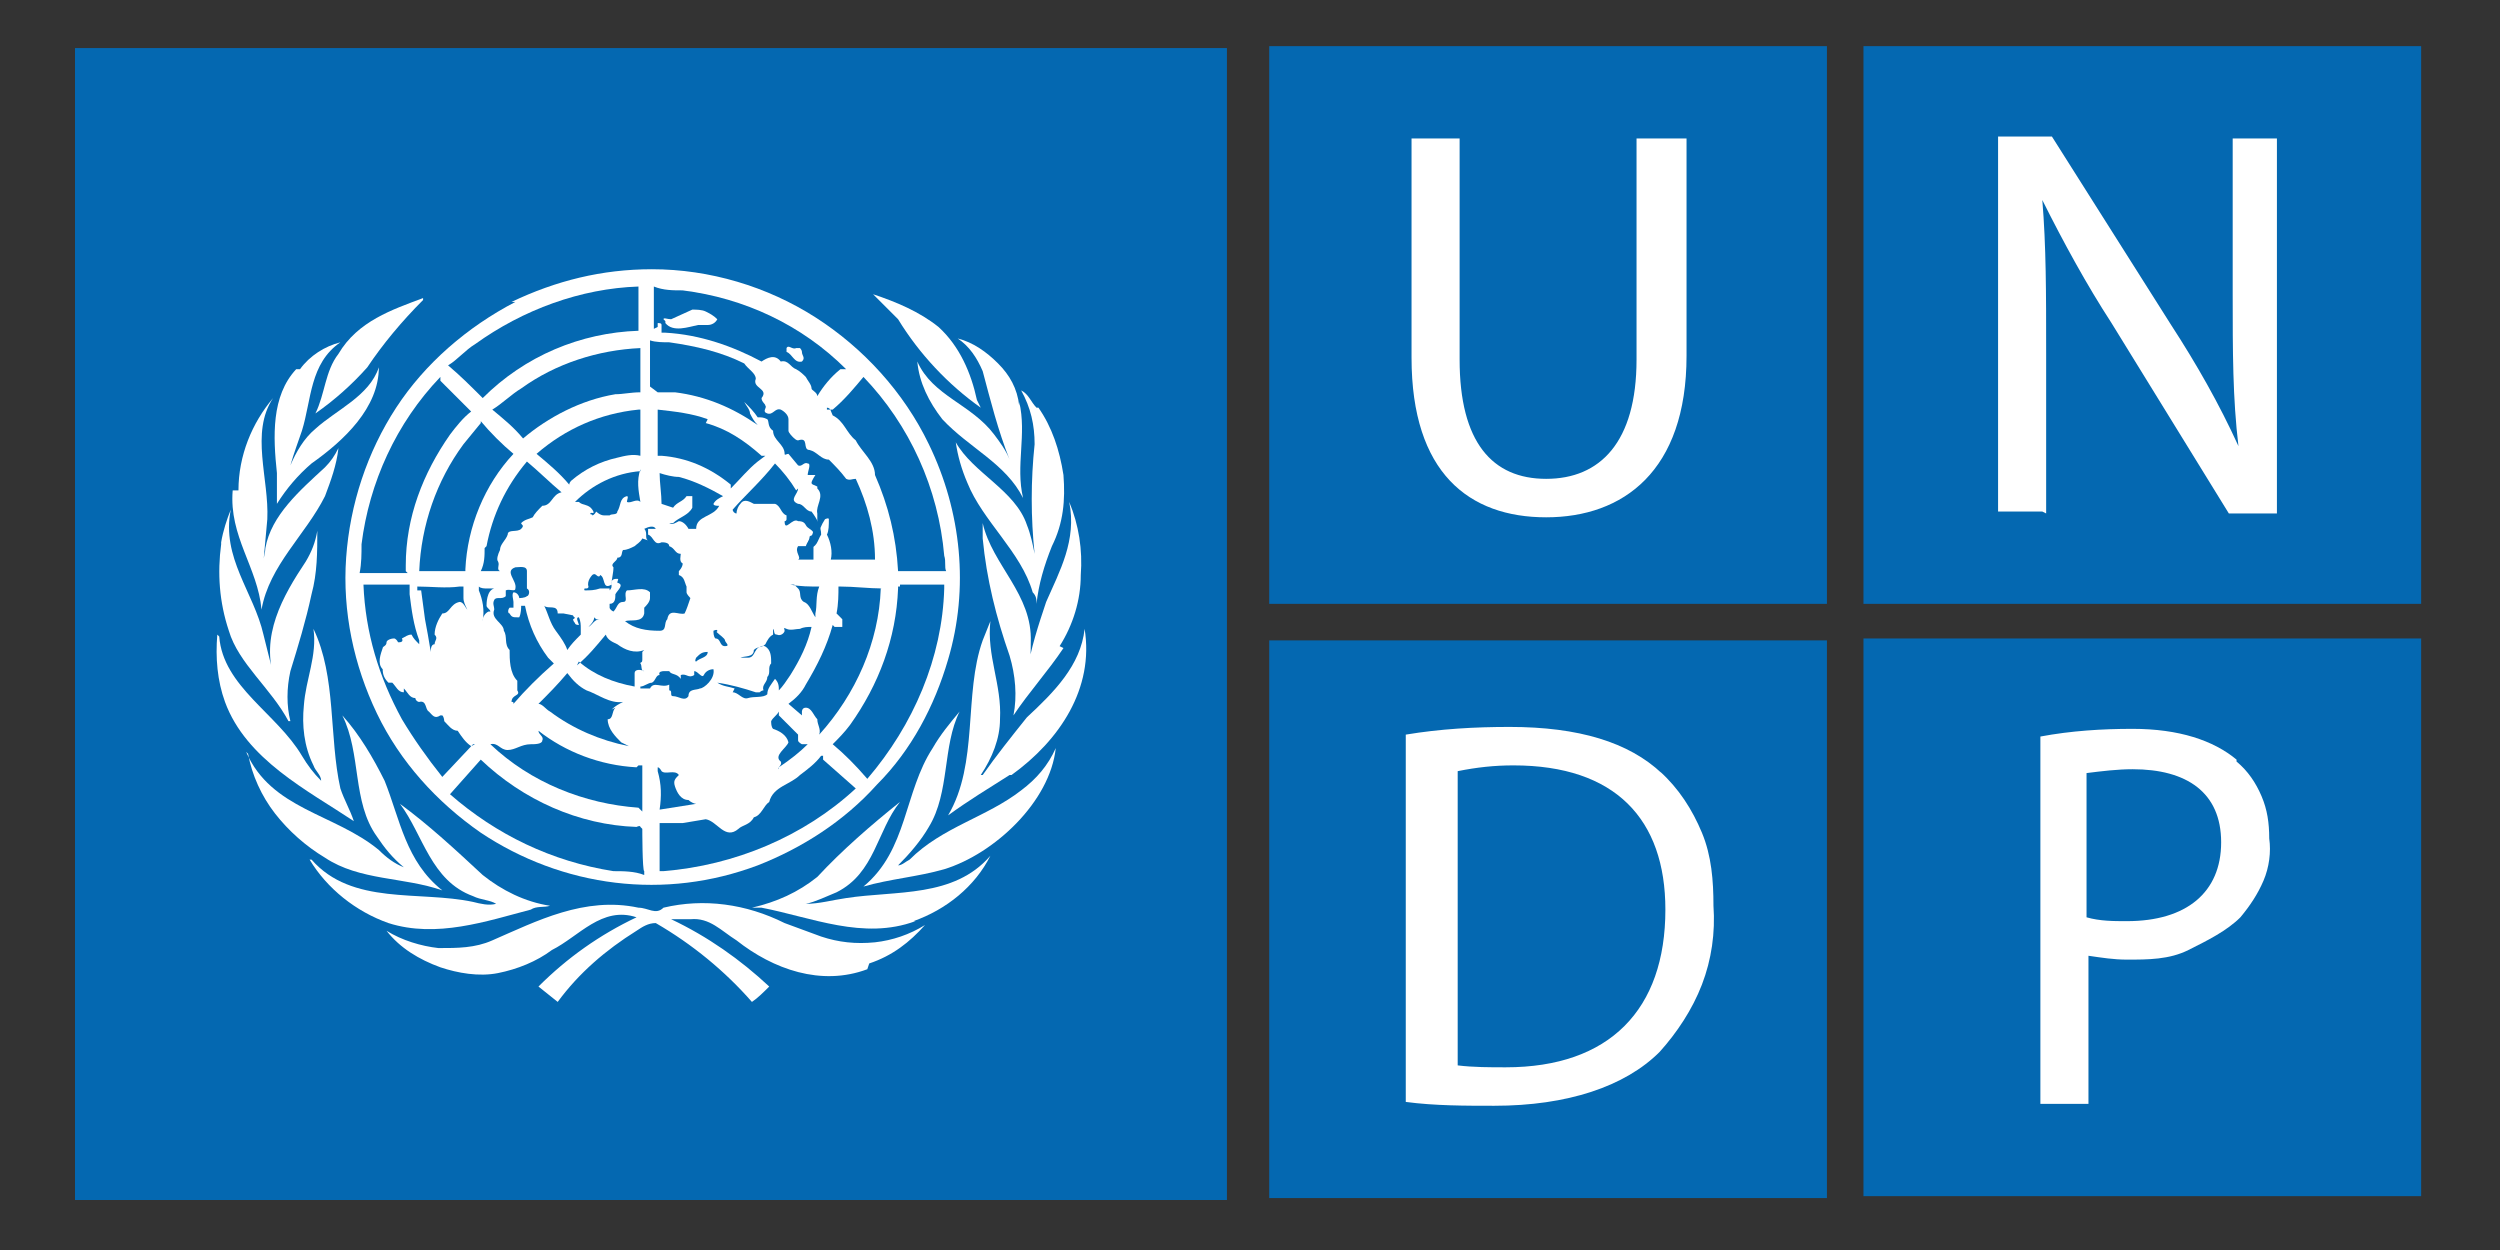
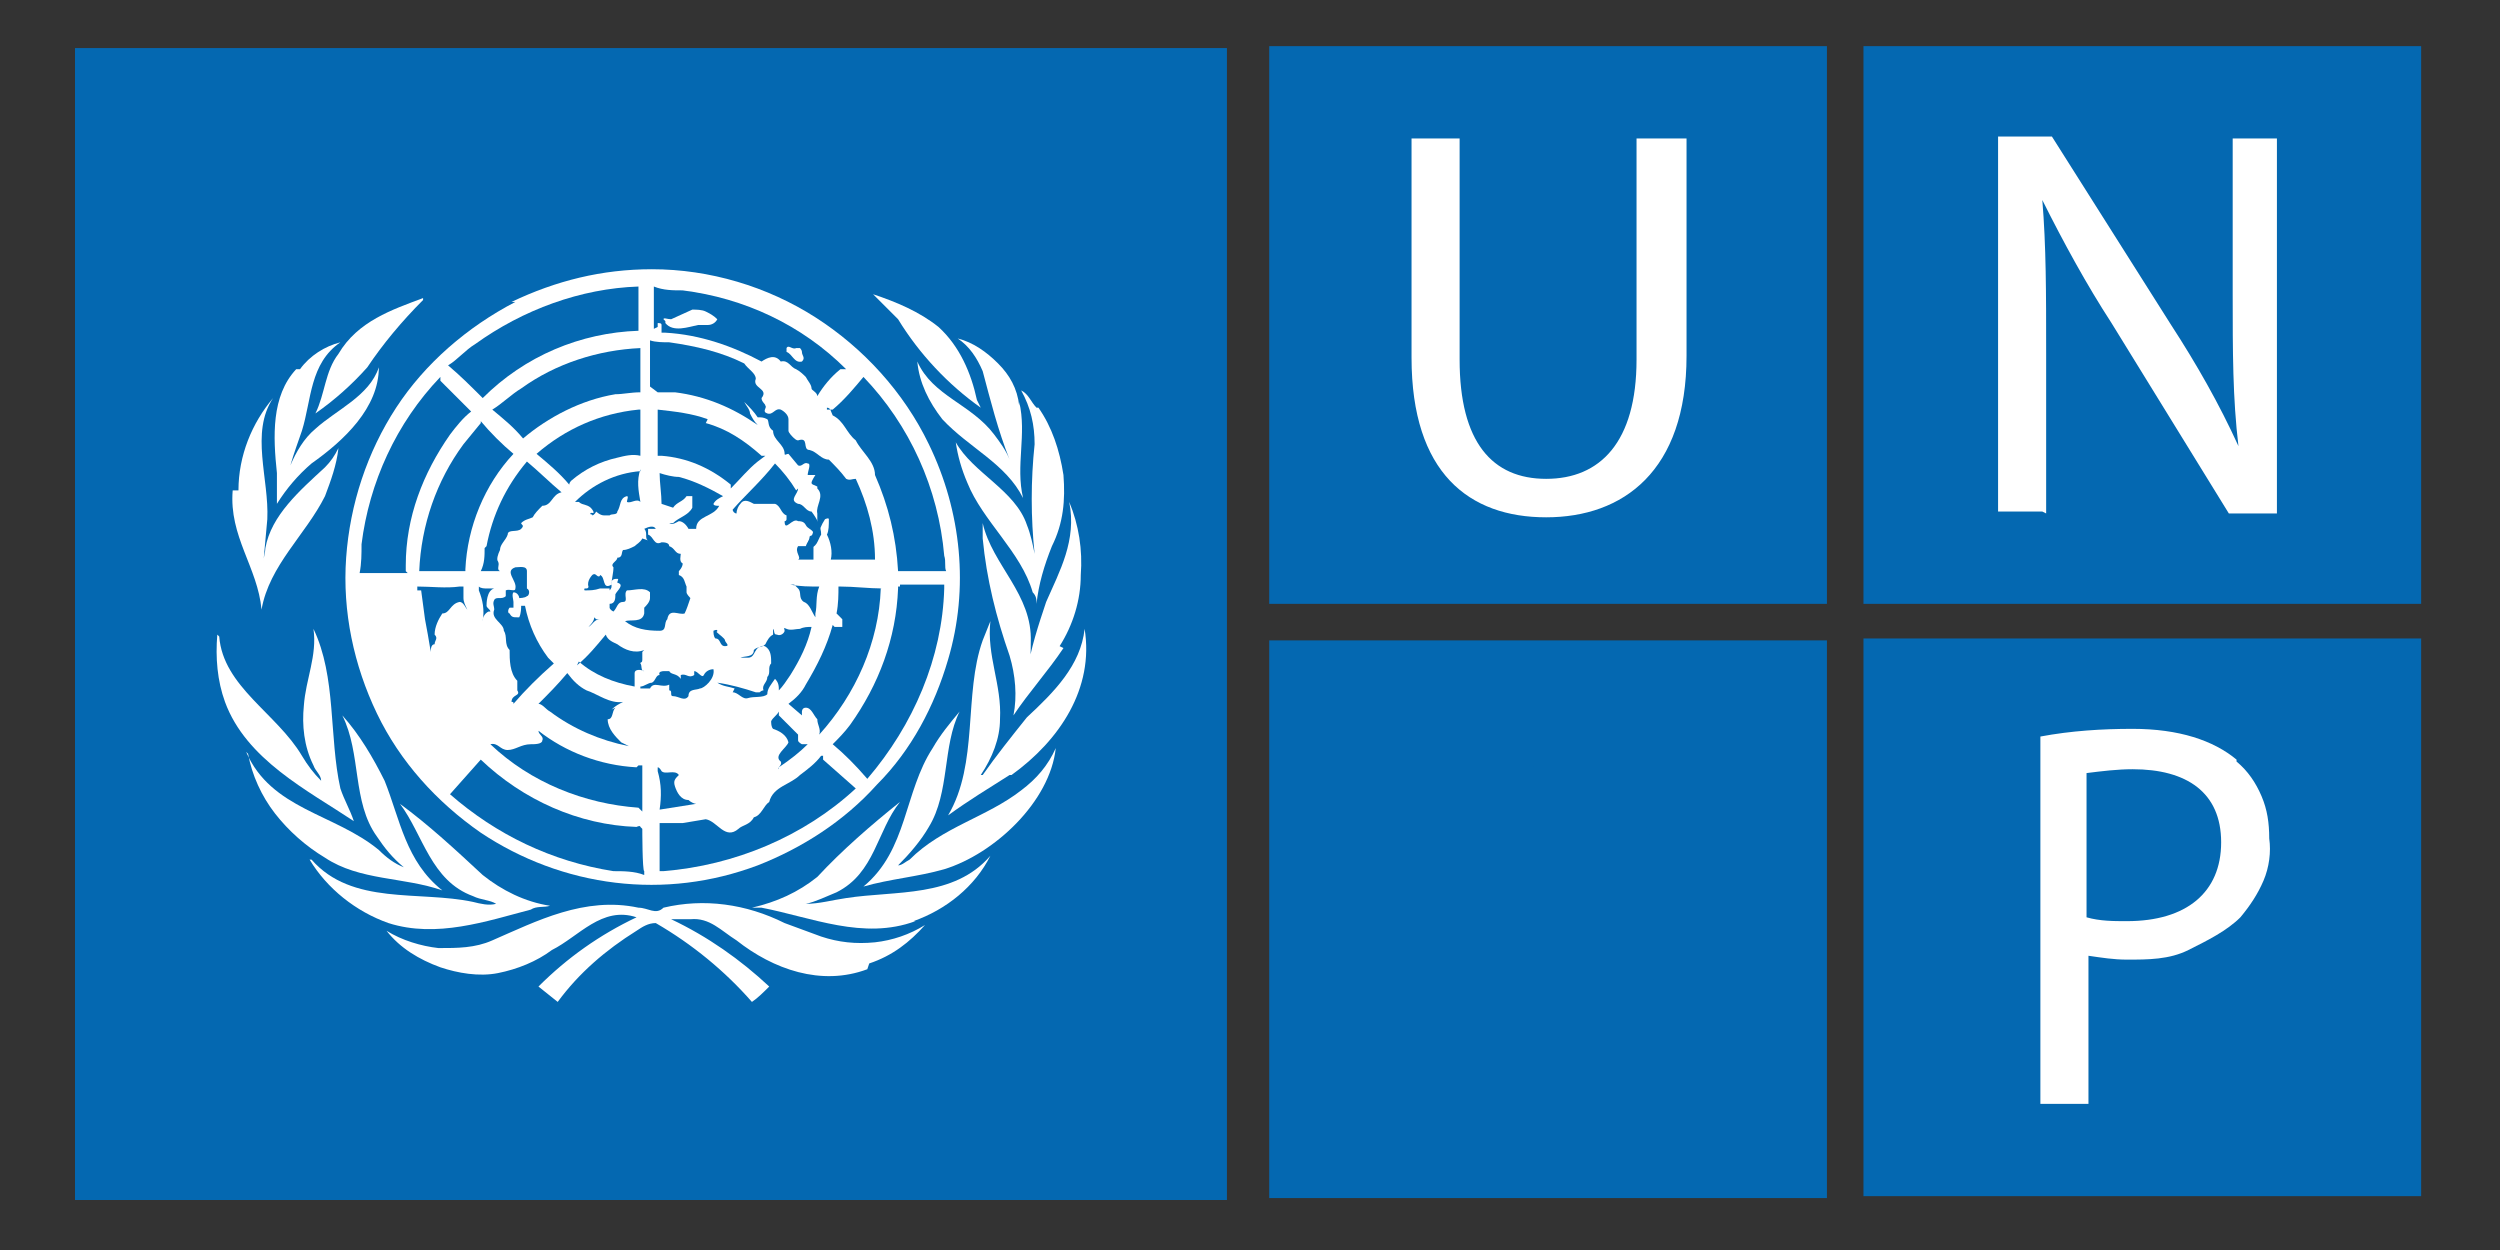
<svg xmlns="http://www.w3.org/2000/svg" id="Vrstva_1" data-name="Vrstva 1" version="1.1" viewBox="0 0 130 65">
  <rect x="0" y="0" width="130" height="65" fill="#333333" stroke="none" />
  <defs>
    <style>
      .cls-1 {
        fill: #0468b1;
      }

      .cls-1, .cls-2 {
        stroke-width: 0px;
      }

      .cls-2 {
        fill: #fff;
      }
    </style>
  </defs>
  <path class="cls-1" d="M63.8,2.5H3.9v59.9h59.9V2.5Z" />
  <path class="cls-2" d="M55.3,33.7c-.8,1.2-1.8,2.3-2.6,3.5.2-1,.1-2.1-.2-3.1-.7-2-1.2-4-1.4-6.1v-.8c.5,2.2,2.6,3.7,2.5,6.2,0,.5,0,1.1-.2,1.6h0c.2-1.3.6-2.5,1-3.7.7-1.6,1.6-3.2,1.2-5.2.5,1.2.7,2.5.6,3.8,0,1.3-.4,2.6-1.1,3.7" />
  <path class="cls-2" d="M54,21.2c.7,1,1.1,2.2,1.3,3.5.1,1.3,0,2.5-.6,3.7-.4,1-.7,2-.8,3,0-.2,0-.4-.2-.6-.6-2.1-2.6-3.7-3.4-5.7-.3-.7-.5-1.4-.6-2.1.9,1.6,3.1,2.5,3.7,4.3.2.5.3,1,.4,1.5,0,0,0,0,0,0,0,0,0,0,0,0-.2-1.9-.2-3.8,0-5.7,0-1-.2-1.9-.7-2.8.4.2.5.6.8.9" />
  <path class="cls-2" d="M53,20.9c.4,1.7-.2,3.3.2,5-.9-1.8-2.8-2.6-4.2-4.1-.7-.9-1.2-1.9-1.3-3,.8,1.8,2.8,2.2,4,3.8.3.4.6.8.8,1.3-.6-1.5-1-3.1-1.4-4.6-.3-.7-.7-1.3-1.3-1.7.8.2,1.5.7,2.1,1.3.6.6,1,1.3,1.1,2.2" />
  <path class="cls-2" d="M48.8,17c1.1,1,1.7,2.4,2,3.8l.2.4c-1.7-1.2-3.2-2.8-4.3-4.6l-1.3-1.3c1.2.4,2.4.9,3.4,1.7" />
  <path class="cls-2" d="M26.6,15.7c2.3-1.1,4.7-1.7,7.3-1.7,3,0,6,.9,8.5,2.5,2.5,1.6,4.6,3.9,5.9,6.6,1.7,3.5,2.1,7.5,1,11.2-.7,2.4-1.9,4.7-3.7,6.5-1.7,1.9-3.9,3.3-6.2,4.2-2.4.9-4.9,1.2-7.4.9-2.5-.3-4.9-1.2-7-2.6-2.3-1.6-4.2-3.7-5.4-6.2-1.2-2.5-1.8-5.3-1.6-8.1s1.1-5.5,2.6-7.8c1.5-2.3,3.7-4.2,6.2-5.5" />
  <path class="cls-2" d="M22,15.6c-1.1,1.1-2.1,2.3-2.9,3.5-.8.9-1.7,1.7-2.7,2.4.5-1,.5-2.2,1.2-3.1,1-1.7,2.8-2.3,4.4-2.9Z" />
  <path class="cls-2" d="M15.6,19.2c.5-.7,1.3-1.2,2.1-1.4-1.6,1.1-1.5,3-2,4.6-.2.6-.4,1.1-.6,1.8h0c.3-.7.7-1.4,1.3-1.9,1.1-1,2.8-1.7,3.3-3.2,0,2.1-1.8,3.8-3.5,5-.7.6-1.3,1.3-1.8,2.1,0-.5,0-1.1,0-1.6-.2-1.9-.3-4,1-5.4" />
  <path class="cls-2" d="M12.4,25.5c0-1.8.7-3.5,1.8-4.8,0,0,0,0,0,0-1.2,1.8-.2,4.2-.3,6.3l-.2,2.2s0,0,0,0c0-.2.1-.5.1-.7.3-1.7,1.8-3,3.1-4.2.3-.3.5-.6.7-1-.1.9-.4,1.7-.7,2.5-1,2-2.9,3.6-3.3,5.9-.2-2.2-1.7-3.8-1.5-6.2Z" />
-   <path class="cls-2" d="M11.5,28.2c.1-.6.3-1.2.5-1.7-.5,2.5,1.2,4.3,1.7,6.5.2.8.4,1.6.6,2.4h0c-.8-2.3.4-4.4,1.6-6.2.3-.5.5-1,.6-1.6,0,1.1,0,2.2-.3,3.3-.3,1.4-.7,2.7-1.1,4-.2.9-.2,1.8,0,2.6h-.1c-.9-1.7-2.6-3-3.1-4.7-.5-1.5-.6-3-.4-4.5Z" />
  <path class="cls-2" d="M11.4,33.1c.2,2.6,3,4,4.3,6.2.3.5.6.9,1,1.3,0-.3-.3-.5-.4-.8-.5-1-.6-2.1-.5-3.1.1-1.4.7-2.6.5-4,1.2,2.5.8,5.6,1.4,8.3.2.6.5,1.1.7,1.7-2.4-1.6-5.6-3.2-6.7-6.2-.4-1.1-.5-2.3-.4-3.5Z" />
  <path class="cls-2" d="M12.8,39.1c1.3,3,4.6,3.2,6.9,5.1.4.4.8.7,1.3.9-.6-.5-1-1-1.4-1.6-1.3-1.8-.8-4.3-1.8-6.3.9,1,1.6,2.2,2.2,3.4.8,2,1.1,4.2,3,5.7-2-.7-4.3-.5-6.1-1.7-1-.6-1.9-1.4-2.6-2.3-.7-.9-1.2-2-1.4-3.1Z" />
  <path class="cls-2" d="M16.2,44.7c2.1,2.4,5.6,1.6,8.4,2.2.4.1.8.2,1.2.1-.3-.2-.8-.2-1.2-.4-2.2-.8-2.6-3.2-3.8-4.8,1.5,1.1,2.9,2.4,4.3,3.7,1,.8,2.2,1.4,3.5,1.6-.3.1-.7,0-1,.2-2.3.6-4.9,1.5-7.4.7-1.7-.6-3.2-1.8-4.1-3.3Z" />
  <path class="cls-2" d="M45.1,50.4c-2.4.9-4.9,0-6.8-1.5-.8-.5-1.4-1.2-2.4-1.1-.3,0-.7,0-1,0,1.9.9,3.6,2.1,5.1,3.5-.3.3-.6.6-.9.8-1.4-1.6-3.1-3-5-4.1-.4,0-.7.2-1,.4-1.6,1-3,2.2-4.1,3.7l-1-.8c1.5-1.5,3.2-2.7,5.1-3.6-1.8-.6-3,1-4.4,1.7-.8.6-1.8,1-2.8,1.2s-2.1,0-3-.3c-1.1-.4-2.1-1-2.8-1.9.8.5,1.8.8,2.7.9,1,0,1.9,0,2.8-.4,2.3-1,4.8-2.3,7.6-1.7.5,0,.9.4,1.3,0,2.1-.5,4.3-.2,6.3.8l1.9.7c.9.3,1.8.4,2.8.3.9-.1,1.8-.4,2.6-.9-.8.9-1.7,1.6-2.9,2" />
  <path class="cls-2" d="M47.6,47.9c-2.7,1-5.4-.2-8-.7h-.5c1.3-.3,2.4-.8,3.4-1.6,1.3-1.4,2.8-2.7,4.3-3.9-1.2,1.5-1.3,3.7-3.3,4.7-.5.2-1.1.5-1.6.6.7,0,1.4-.2,2.1-.3,2.6-.4,5.6,0,7.5-2.2-.8,1.6-2.3,2.8-4,3.4" />
  <path class="cls-2" d="M49.1,45.2c-1.4.4-2.8.5-4.2.9,2.3-1.9,2.1-4.9,3.6-7.2.4-.7.9-1.3,1.4-1.9-.9,1.8-.5,4.2-1.6,6-.4.7-1,1.4-1.6,2,.2,0,.4-.2.6-.3,1.7-1.7,4-2.2,5.8-3.6.8-.6,1.4-1.3,1.8-2.2-.3,2.8-3.2,5.5-5.8,6.3" />
  <path class="cls-2" d="M52.5,40.3c-1.1.7-2.1,1.3-3.2,2.1h0c1.6-2.7.8-6.3,1.8-9.1l.4-1c-.2,1.8.6,3.3.5,5.1,0,1-.4,2-1,2.9h.1c.7-1,1.5-2,2.3-3,1.4-1.3,2.8-2.7,3-4.6.5,3.1-1.3,5.8-3.8,7.6" />
  <path class="cls-1" d="M40.5,40.1v-.2c.6-.4,1.1-.8,1.5-1.2h0c0,0-.2,0-.3,0,0,0-.2-.1-.2-.2,0,0,0-.2,0-.3l-1-1v-.2c-.1.2-.3.3-.4.5,0,.1,0,.3.1.4.3.1.7.3.8.7-.1.3-.8.7-.4,1,.1.2-.2.3-.1.4" />
  <path class="cls-1" d="M34.8,27.2c.2.1.3,0,.5-.1.2,0,.4.2.5.4.1,0,.3,0,.4,0,0-.7.9-.6,1.2-1.2h-.1c0,0-.2,0-.2-.1.1-.2.3-.3.5-.4-.7-.4-1.5-.8-2.3-1-.3,0-.7-.1-1-.2,0,.5.1,1.1.1,1.6l.6.2c.2-.3.5-.3.7-.6.1,0,.2,0,.3,0,0,.2,0,.4,0,.6-.2.4-.7.5-1,.8" />
  <path class="cls-1" d="M43.3,32.5c-.3,1.1-.8,2.1-1.4,3.1-.2.4-.5.7-.9,1l.7.6v-.2c0,0,0-.2.2-.2.3,0,.4.4.6.6,0,.3.2.5.1.8,1.9-2.1,3.1-4.8,3.2-7.6h.1c-.7,0-1.5-.1-2.2-.1h-.1c0,.4,0,.9-.1,1.4l.3.3c0,0,0,.1,0,.2,0,0,0,.1,0,.2,0,0-.1,0-.2,0s-.1,0-.2,0" />
  <path class="cls-1" d="M41.4,25.5c-.3-.5-.7-1-1.1-1.4h0c-.7.9-1.5,1.6-2.2,2.4,0,.1.1.2.2.2,0-.2.1-.4.2-.5.2-.3.5-.1.7,0,.4,0,.8,0,1.1,0,.3.1.3.5.6.6,0,0,0,.1,0,.2,0,0,0,.1-.1.1,0,.6.4-.2.7,0,.1,0,.3,0,.4.2s.3.2.4.4c0,.2-.1.1-.2.2,0,.2-.2.4-.1.6.5,0,.5-.4.7-.7,0-.4-.2-.8-.5-1.2-.3,0-.4-.4-.7-.4-.5-.2,0-.5,0-.8" />
  <path class="cls-1" d="M34.3,42.1c.6-.1,1.3-.2,1.9-.3-.1,0-.3-.1-.4-.2-.4,0-.6-.4-.7-.7-.1-.3,0-.4.2-.6-.2-.3-.7,0-.9-.2,0,0-.1-.2-.2-.2v.2c.2.7.2,1.3.1,2" />
  <path class="cls-1" d="M34.8,35.9c.2,0,0,.3.2.3.3,0,.6.3.8,0,0-.4.4-.3.6-.4.2,0,.8-.5.7-1h0c-.2,0-.4.1-.5.3s-.3-.2-.5-.2c0,0,0,0,0,0,0,0,0,0,0,0,0,0,0,.2,0,.2-.3.2-.4-.1-.7,0h0c0,.1,0,.2,0,.2-.2-.3-.5-.2-.6-.4-.1,0-.2,0-.3,0,0,0-.3,0-.2.2-.2,0-.2.3-.4.4-.2,0-.4.2-.6.2,0,0,0,.1,0,.1.2,0,.3,0,.5,0,.2-.4.6,0,1-.2" />
  <path class="cls-1" d="M37.1,32.8c0,.1,0,.3.1.4.3,0,.2.4.5.4.3,0,0-.2,0-.3,0-.1-.3-.3-.4-.4s0,0,0-.1-.2,0-.2,0" />
  <path class="cls-1" d="M36.8,21.8c-.8-.3-1.7-.4-2.6-.5v.2c0,0,0,2.2,0,2.2h.2c1.3.1,2.5.6,3.6,1.5v.2c.5-.5.9-1,1.4-1.4l.4-.3h-.2c-.9-.8-1.8-1.4-2.9-1.7" />
  <path class="cls-1" d="M21.9,30.7l.2,1.5c.1.5.2,1.1.3,1.7,0-.1,0-.4.2-.4,0-.2.2-.3,0-.5,0-.4.2-.8.4-1.1.4,0,.4-.5.9-.6.2,0,.3.3.4.4-.1-.2-.2-.4-.2-.6,0-.2,0-.4,0-.6h-.2c-.7.1-1.5,0-2.2,0v.2Z" />
-   <path class="cls-1" d="M36.2,34.4c.2-.2.6-.2.6-.5-.3,0-.4.1-.6.3,0,0-.1.2,0,.2Z" />
  <path class="cls-1" d="M41.3,30.4l.2.2c.2.2,0,.5.3.7.3.1.4.5.6.8,0,0,0-.2,0-.2.1-.4,0-.9.2-1.4-.5,0-1,0-1.5-.1Z" />
  <path class="cls-1" d="M38.1,36c.3,0,.5.4.8.3s.8,0,1-.2c0-.3.2-.5.4-.8h0c.2.2.2.4.2.6.2-.2.4-.5.6-.8.5-.8.9-1.6,1.1-2.5-.2,0-.4,0-.6.1-.2,0-.5.1-.7,0-.2-.1-.1,0-.1.1,0,.1-.2.3-.4.2-.2,0-.1-.2-.2-.3,0,0,0,.2,0,.3-.2.1-.3.3-.4.5-.2.2-.4.1-.6.3,0,.4-.5.3-.7.4,0,0,0,0,0,0,0,0,.1,0,.2,0,0,0,.1,0,.2,0,.3,0,.3-.3.5-.5.2-.1.3-.2.5,0,.2.2.2.5.2.8-.2.2,0,.5-.2.7,0,.3-.3.4-.2.7,0,0-.1,0-.2.1,0,0-.2,0-.2,0-.6-.2-1.3-.4-2-.5,0,0,0,0,0,0,0,0,0,0,0,0,.3.2.6.2.9.3" />
  <path class="cls-1" d="M33.3,43h0c0-.1-.2,0-.2,0-3-.1-5.9-1.4-8.1-3.5h0c0,0-1.6,1.8-1.6,1.8,2.4,2.1,5.3,3.5,8.5,4,.5,0,1.1,0,1.6.2v-.2c-.1,0-.1-2.2-.1-2.2Z" />
  <path class="cls-1" d="M30.1,34.4c.8.7,1.8,1.1,2.9,1.3,0-.2,0-.5,0-.7s.3-.2.5-.1c0,0,0,0,0,0,0,0,0,0,0,0,0,0,0,0,0,0,0,0,0,0,0,0-.2,0-.1-.3-.2-.4,0-.1.1,0,.1-.2,0-.1,0-.3,0-.4,0,0,0,0,.1-.1-.5.2-1,0-1.4-.3-.2-.1-.5-.2-.6-.5-.5.6-.9,1.1-1.5,1.6Z" />
-   <path class="cls-1" d="M29.3,31.9h-.3c0-.5-.5-.2-.7-.4.2.4.3.9.6,1.3s.5.7.6,1c.2-.3.4-.5.7-.8,0-.1,0-.2,0-.3,0-.2,0-.4-.1-.6-.2,0,0,.3,0,.4,0,0,0,0,0,0,0,0,0,0,0,0,0,0,0,0,0,0,0,0,0,0,0,0,0,0-.2,0-.2-.1,0,0-.1-.1-.1-.2.2-.1,0-.1,0-.2" />
  <path class="cls-1" d="M30.9,32.1c0,.2-.2.4-.3.5.2-.1.3-.4.6-.4h-.2Z" />
  <path class="cls-1" d="M33.1,39.9c-1.9-.1-3.7-.8-5.1-1.9,0,.2.3.3.2.5,0,.2-.4.2-.6.2-.5,0-.8.3-1.2.3-.4,0-.5-.4-.9-.3,2.1,2,4.9,3.1,7.7,3.3l.2.2v-.3c0,0,0-2.1,0-2.1h-.2Z" />
-   <path class="cls-1" d="M24.5,38.8c-.3-.2-.5-.5-.7-.8-.3,0-.5-.3-.7-.5,0,0,0-.2-.1-.3h-.1c-.3.2-.4,0-.6-.2-.2-.1-.1-.6-.5-.5-.1,0-.2-.1-.2-.2-.3,0-.4-.3-.6-.5,0,0,0,.2,0,.2-.3,0-.4-.3-.6-.5,0,0-.1,0-.2,0-.2-.2-.3-.4-.3-.7-.3-.3-.1-.8,0-1.1,0-.1.2-.1.2-.3,0-.1.2-.2.4-.2,0,0,.1,0,.2.2.1,0,.3,0,.2-.2.2-.1.3-.2.5-.2.1.2.2.3.4.5v-.2c-.3-.8-.4-1.6-.5-2.4,0,0,0,0,0-.1,0-.1,0-.3,0-.4h-.2c0,0-2.2,0-2.2,0,.1,2.5.8,4.8,2,7,.6,1,1.3,2,2.1,3l1.6-1.7h.1Z" />
  <path class="cls-1" d="M27.1,20.2c-.5.3-1,.8-1.5,1.1.6.5,1.1.9,1.6,1.5h0c1.3-1.1,3-2,4.8-2.3.4,0,.8-.1,1.3-.1,0-.8,0-1.5,0-2.3-2.2.1-4.4.8-6.2,2.1" />
  <path class="cls-1" d="M25.2,28.5c0,.4,0,.8-.2,1.2.3,0,.7,0,1,0-.2-.1,0-.3-.1-.5-.1-.1,0-.4.1-.6,0-.3.3-.5.4-.8,0-.3.5-.1.7-.3.2-.2,0-.2,0-.3.2-.2.4-.2.6-.3.1-.2.3-.4.5-.6.5,0,.5-.6,1-.7-.6-.5-1.2-1.1-1.8-1.6-1.1,1.3-1.8,2.8-2.1,4.4" />
  <path class="cls-1" d="M25.5,31.8c0-.1-.2-.2-.2-.3,0-.1,0-.8.4-.9-.1,0-.3,0-.4,0-.1,0-.3,0-.4-.1v.2c.2.5.3,1,.2,1.6,0-.2.1-.4.3-.5Z" />
  <path class="cls-1" d="M27.7,37.5h0c0,0,0,0,0,0h0Z" />
  <path class="cls-1" d="M25,22l-.9,1.1c-1.4,1.9-2.2,4.2-2.3,6.6h2.4c0,0,0,0,0-.1.1-2.2,1-4.4,2.5-6-.6-.5-1.2-1.1-1.7-1.7h0Z" />
  <path class="cls-1" d="M31.8,36.9c.2-.2.4-.3.6-.4-.7.1-1.3-.4-1.9-.6-.4-.2-.7-.5-1-.9-.5.6-1,1.1-1.5,1.6.2,0,.4.3.6.4,1.2.9,2.6,1.5,4.1,1.8l-.4-.2c-.3-.3-.7-.7-.7-1.2.3,0,.2-.4.4-.6" />
  <path class="cls-1" d="M26.3,30.6v.4c-.2.2-.5,0-.6.2-.1.2,0,.3,0,.5-.2.5.5.7.5,1.1.2.3,0,.7.3,1,0,.5,0,1.2.4,1.6v.5c.2.3-.3.2-.3.6.1,0,.1,0,.1.1.6-.7,1.3-1.4,2.1-2.1l-.3-.3c-.6-.8-1-1.7-1.2-2.7h-.2c0,.1,0,.4-.1.6h-.1c-.2,0-.3,0-.4-.2-.1,0-.1-.2,0-.3,0,0,.1,0,.2,0,0,0,0-.2,0-.3,0-.1-.1-.4,0-.5.2,0,.3.2.3.3,0,0,.3,0,.4-.1.1,0,.2-.3,0-.4,0-.3,0-.6,0-.9,0-.3-.4-.2-.6-.2-.6.2.1.7,0,1.1,0,.2-.3,0-.5.1Z" />
  <path class="cls-1" d="M46.8,30.5h-.1c0-.1,0,.1,0,.1-.1,2.6-1,5-2.5,7.1-.3.4-.6.7-.9,1,.6.5,1.2,1.1,1.8,1.8h0c2.4-2.8,3.9-6.3,4-9.9v-.2c0,0,0,0,0,0h-2.3Z" />
  <path class="cls-1" d="M25.1,20.7h0c2.2-2.2,5.1-3.4,8.1-3.5v-.2c0,0,0-1.9,0-1.9v-.2c-3,.1-6,1.2-8.5,3-.5.3-.9.8-1.4,1.1h0c.6.5,1.2,1.1,1.8,1.7" />
  <path class="cls-1" d="M33.2,21.3c-2,.2-3.8,1-5.3,2.3.6.5,1.2,1,1.7,1.6,0,0,0-.1.1-.2.7-.6,1.5-1,2.4-1.2.4-.1.8-.2,1.2-.1,0-.8,0-1.6,0-2.4h-.1Z" />
  <path class="cls-1" d="M33.3,24.5c-1.3.1-2.5.7-3.4,1.6h.2c.2.2.5.1.7.4s-.1.1-.1.2c0,.1.1,0,.1.1,0,0,.1,0,.2-.2,0,0,.2.2.4.2,0,0,0,0,.1,0,0,0,0,0,.1,0,0,0,0,0,.1,0,0,0,0,0,0,0,.1-.1.4,0,.4-.2.2-.3.1-.7.5-.8.1,0,0,.2,0,.3.2.1.5-.2.7,0-.1-.6-.2-1.1,0-1.7Z" />
  <path class="cls-1" d="M33.4,28c-.1.2-.3.3-.4.4-.2.1-.4.2-.6.2-.1.1,0,.4-.3.4,0,.2-.4.3-.2.5,0,.3-.1.6-.1.9-.5.3-.3-.4-.6-.5h0c0,.1-.1.1-.2,0s-.2,0-.2,0c0,0-.3.3-.2.6,0,.2-.3,0-.2.2.3,0,.5,0,.8-.1.2,0,.3,0,.5,0,0,0,0,0,0,0,0,0,0,0,0,.1h0c0,0,.1-.1.1-.2,0,0,0-.1,0-.2,0-.2.2-.2.3-.2.1,0,0,.1,0,.2.4.1,0,.4-.1.6,0,.2,0,.5-.3.5,0,0,0,0,0,0,0,0,0,0,0,0h0c0,0,0,.1,0,.2,0,0,0,.1.2.2.2-.2.2-.5.5-.5.3,0,0-.4.2-.6.4,0,.9-.2,1.2.1,0,.1,0,.2,0,.3,0,.2-.2.4-.3.5,0,0,0,.1,0,.2,0,0,0,.1,0,.1-.1.5-.7.3-1,.4.5.4,1.1.5,1.8.5.4,0,.2-.4.4-.6.1-.6.6-.2.9-.3.1-.2.2-.5.3-.8,0,0-.2-.2-.2-.3,0-.1,0-.2,0-.3-.1-.2-.1-.5-.4-.6v-.2s.2-.2.2-.4c-.2-.1-.1-.4-.1-.5-.3,0-.3-.3-.6-.4,0-.2-.3-.2-.4-.2-.4.2-.4-.3-.7-.4,0,0,0-.2,0-.3.1,0,.3,0,.5,0h-.1c-.1-.2-.4-.1-.6,0,.2.2,0,.5.2.6" />
  <path class="cls-1" d="M21.1,29.7v-.3c0-2.5.9-4.8,2.3-6.8.3-.4.7-.9,1.1-1.2-.5-.5-1.1-1.1-1.6-1.6v-.2c-2.3,2.4-3.7,5.5-4.1,8.7,0,.5,0,1-.1,1.5.8,0,1.6,0,2.5,0" />
  <path class="cls-1" d="M42.7,39.3c-.3.4-.7.7-1.1,1-.5.5-1.4.6-1.6,1.4-.3.2-.4.7-.8.8-.2.4-.6.4-.8.6-.7.6-1.1-.4-1.7-.5l-1.2.2c-.4,0-.8,0-1.2,0,0,.8,0,1.7,0,2.5h.2c3.7-.3,7.3-1.8,10-4.3l-1.7-1.5v-.2Z" />
  <path class="cls-1" d="M34.2,17c0,0,0-.1,0-.2.1,0,.2,0,.2.1,0,.1,0,.3,0,.4,0,0,.1,0,.2,0,1.8.1,3.5.7,5,1.5.3-.2.7-.4,1,0,.4-.1.5.3.8.4.2.1.4.3.5.4.1.2.3.4.3.6,0,.1.3.2.3.4.3-.5.7-1,1.2-1.4h.3c-2.3-2.3-5.3-3.7-8.5-4.1-.5,0-1,0-1.5-.2,0,.7,0,1.5,0,2.2" />
  <path class="cls-1" d="M34.2,20.4c.3,0,.6,0,.9,0,1.6.2,3,.8,4.3,1.7-.2-.2-.3-.4-.4-.6,0,0,0,0,0,0s0,0,0,0c0-.2-.2-.4-.3-.6,0,0,0,0,0,0,0,0,0,0,0,0,.3.3.5.5.7.8.2,0,.3,0,.5.1.1.1,0,.4.3.6,0,.5.6.7.6,1.2,0,.1.1,0,.2,0l.5.6s0,0,0,0c0,0,0,0,0,0,0,0,0,0,0,0,0,0,0,0,0,0,.2.1.3-.2.5-.1.2,0,0,.4,0,.6.1,0,.3,0,.4,0,0,0-.2.3-.2.4,0,.1.1.1.3.2,0,0,0,0,0,0,0,0,0,0,0,0,0,0,0,0,0,0,0,0,0,0,0,.1.4.4-.1.9,0,1.3,0,.1,0,.3,0,.4,0,.1-.1.3-.2.4,0,.4-.3.6-.4.9h-.4c-.2.3.2.6,0,.7h.9-.1c0-.3,0-.5,0-.7,0-.2,0-.4.2-.5.1-.3.2-.6.4-.9,0,0,.2-.1.2,0,0,.3,0,.6-.1.8.2.4.3.9.2,1.3.8,0,1.6,0,2.3,0h0c0-1.5-.4-2.9-1-4.2-.2,0-.3.1-.5,0,0,0,0,0,0,0,0,0,0,0,0,0-.3-.4-.6-.7-.9-1-.4,0-.6-.4-1-.5-.4,0,0-.7-.6-.5-.1,0-.2-.1-.3-.2,0,0-.2-.2-.2-.3,0-.2,0-.4,0-.6,0-.2-.2-.4-.4-.5-.3-.1-.4.3-.7.2s0-.3-.1-.4c0-.1-.2-.2-.2-.4.4-.5-.5-.5-.3-1,0-.3-.4-.5-.6-.8-1.2-.6-2.5-.9-3.9-1.1-.3,0-.7,0-1-.1h0v2.4" />
  <path class="cls-1" d="M43,21.2c.2,0,.2.2.3.4.6.3.7.9,1.2,1.3.3.6,1,1.1,1,1.8.7,1.6,1.1,3.2,1.2,5h0c0,0,.1,0,.2,0h2.3c-.1-.2,0-.5-.1-.8-.3-3.5-1.8-6.8-4.2-9.3-.5.6-1,1.2-1.6,1.7h-.3Z" />
  <path class="cls-2" d="M34.5,16.6c0-.1.2,0,.4,0l1.1-.5c.2,0,.5,0,.7.1s.4.2.6.4h0c-.1.2-.3.3-.5.3s-.4,0-.5,0c-.5.1-1.3.4-1.7-.1,0,0,0,0,0-.1" />
  <path class="cls-2" d="M41.4,18.1c0,0,.2,0,.2,0,0,0,.1.1.1.2,0,.2.2.3,0,.5-.4.1-.5-.4-.8-.5,0,0,0,0,0-.1,0,0,0,0,0-.1.1-.2.3.1.5,0" />
  <path class="cls-1" d="M95,2.4h-29v29h29V2.4Z" />
  <path class="cls-2" d="M73.4,7.2v11.4c0,6,3,8.3,7,8.3s7.3-2.4,7.3-8.4V7.2h-2.6v11.5c0,4.3-1.9,6.2-4.7,6.2s-4.5-1.9-4.5-6.2V7.2h-2.5Z" />
  <path class="cls-1" d="M125.9,2.4h-29v29h29V2.4Z" />
  <path class="cls-2" d="M106.4,26.7v-8.3c0-3.2,0-5.6-.2-8h0c1.1,2.2,2.3,4.4,3.6,6.4l6.1,9.9h2.5V7.2h-2.3v8.1c0,3,0,5.4.3,7.9h0c-1-2.2-2.2-4.3-3.5-6.3l-6.2-9.8h-2.8v19.5h2.3Z" />
  <path class="cls-1" d="M125.9,33.2h-29v29h29v-29Z" />
  <path class="cls-2" d="M116.3,39.5c-1.2-1-3-1.6-5.4-1.6-1.6,0-3.2.1-4.8.4v19.1h2.5v-7.7c.7.1,1.3.2,2,.2,1.1,0,2.2,0,3.2-.5s2-1,2.7-1.7c.5-.6.9-1.2,1.2-1.9.3-.7.4-1.5.3-2.2,0-.8-.1-1.5-.4-2.2-.3-.7-.7-1.3-1.3-1.8" />
  <path class="cls-1" d="M110.6,47.9c-.7,0-1.4,0-2.1-.2v-7.5c.8-.1,1.6-.2,2.4-.2,2.8,0,4.6,1.2,4.6,3.8s-1.8,4.1-4.9,4.1Z" />
  <path class="cls-1" d="M95,33.3h-29v29h29v-29Z" />
-   <path class="cls-2" d="M86.4,40.2c-1.7-1.6-4.3-2.4-7.9-2.4-1.8,0-3.6.1-5.4.4v19.1c1.5.2,3.1.2,4.6.2,3.8,0,6.8-1,8.6-2.8.9-1,1.7-2.2,2.2-3.5.5-1.3.7-2.7.6-4.1,0-1.3-.1-2.6-.6-3.8-.5-1.2-1.2-2.3-2.2-3.2" />
  <path class="cls-1" d="M78.3,55.5c-.8,0-1.7,0-2.5-.1v-15.3c1-.2,1.9-.3,2.9-.3,5.3,0,7.9,2.8,7.9,7.5,0,5.2-2.9,8.2-8.3,8.2Z" />
</svg>